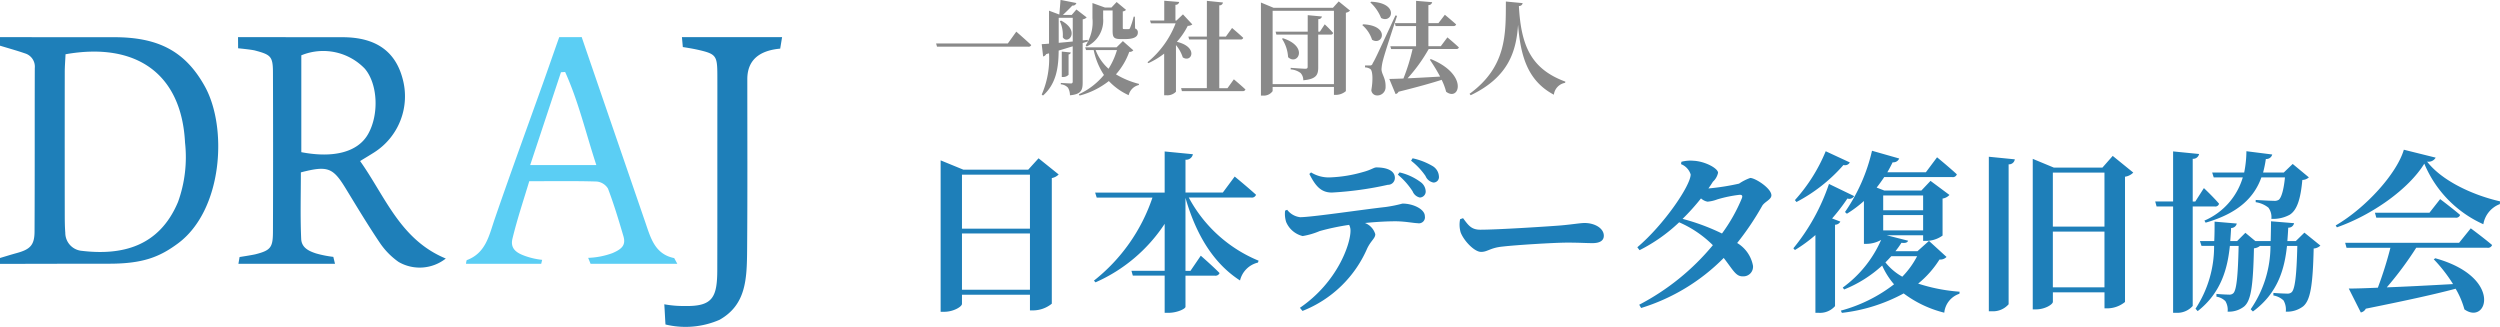
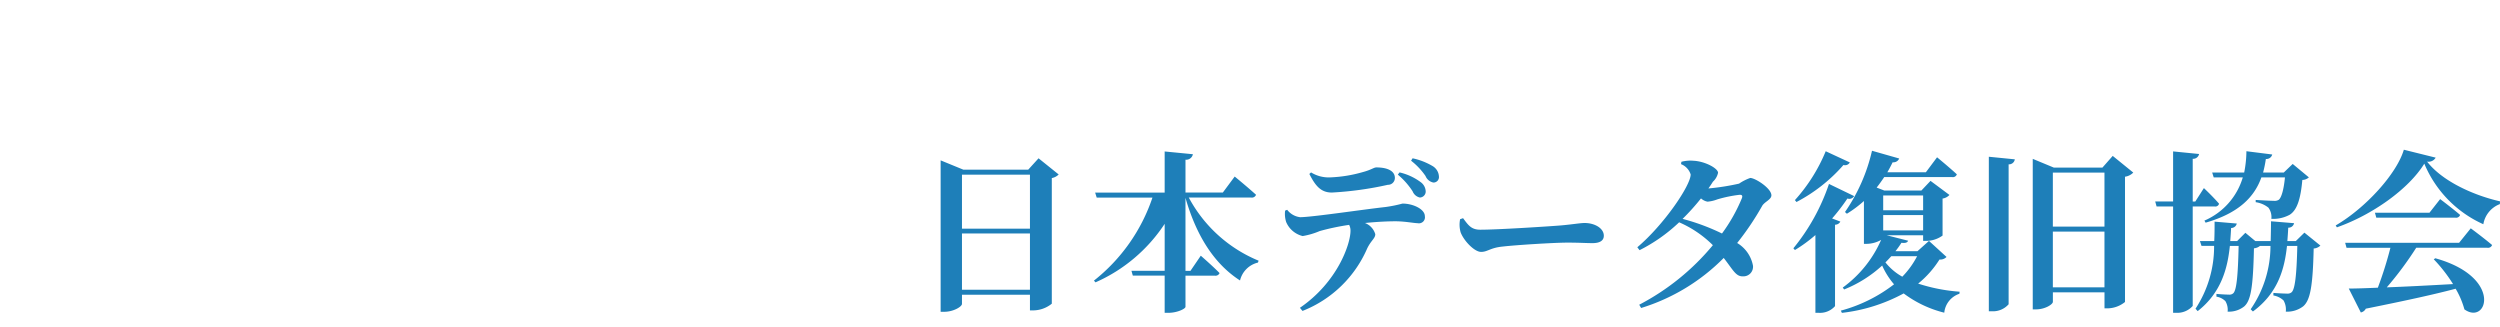
<svg xmlns="http://www.w3.org/2000/svg" id="logo.svg" width="319.656" height="41.781" viewBox="0 0 319.656 41.781">
  <defs>
    <style>
      .cls-1 {
        fill: #5bcef4;
      }

      .cls-1, .cls-2, .cls-3 {
        fill-rule: evenodd;
      }

      .cls-2 {
        fill: #1e7fb9;
      }

      .cls-3 {
        fill: #898989;
      }
    </style>
  </defs>
-   <path id="シェイプ_4" data-name="シェイプ 4" class="cls-1" d="M89.587,53.956a1.849,1.849,0,0,1,.088-0.473c2.458-.908,2.857-3.167,3.588-5.289,2-5.812,4.112-11.585,6.18-17.373,0.672-1.881,1.43-4.082,2.063-5.853l2.872-.006s0.238,0.7.69,2.02q3.726,10.852,7.457,21.7c0.673,1.952,1.207,4.038,3.681,4.536l0.4,0.734H105.514l-0.311-.763a10.023,10.023,0,0,0,3.091-.6c1.31-.554,1.736-1.089,1.415-2.181-0.6-2.044-1.216-4.09-1.972-6.078a1.9,1.9,0,0,0-1.44-.9c-2.732-.088-5.467-0.042-8.624-0.042-0.7,2.336-1.535,4.813-2.148,7.344-0.328,1.355.63,1.877,1.714,2.25a9.26,9.26,0,0,0,2.083.46l-0.123.508H89.587Zm8.205-12.635h8.454c-1.357-4.153-2.291-8.161-3.987-11.9l-0.532.036C100.46,33.274,99.194,37.093,97.792,41.321Z" transform="translate(-30 -20.219)" />
-   <path id="シェイプ_4-2" data-name="シェイプ 4" class="cls-2" d="M30,24.969s9.032,0.007,14.585.007,9.072,1.71,11.612,6.3c2.934,5.3,2.275,15.829-3.434,20.061-2.331,1.728-4.466,2.6-8.81,2.6S30.829,53.96,30,53.96V53.206c0.718-.212,1.433-0.437,2.156-0.635,1.706-.466,2.252-1.018,2.261-2.737,0.036-6.97.01-13.94,0.031-20.91A1.773,1.773,0,0,0,33.2,27.047c-1.054-.366-2.133-0.661-3.2-0.987V24.969Zm8.38,2.187c-0.037.818-.1,1.558-0.1,2.3q-0.013,8.951,0,17.9c0,0.879,0,1.761.069,2.635a2.311,2.311,0,0,0,2.1,2.3c5.156,0.615,9.912-.537,12.31-6.238a16.876,16.876,0,0,0,.9-7.6C53.213,29.581,47.345,25.571,38.38,27.156Zm91.378-.719c-1.957.18-4.2,0.949-4.205,3.9,0,7.279.033,14.559-.025,21.838-0.031,3.767-.139,7.017-3.523,8.933a10.879,10.879,0,0,1-6.915.6c-0.048-.683-0.094-1.764-0.151-2.583a13.592,13.592,0,0,0,2.617.22c3.533,0.069,4.148-1.068,4.157-4.575,0.016-6.276.007-12.551,0.009-18.826,0-2.071.008-4.142,0-6.213-0.012-2.427-.188-2.623-2.522-3.154-0.721-.164-1.892-0.341-1.892-0.341l-0.115-1.272H130ZM87,53.276a5.387,5.387,0,0,1-6.036.435,9.433,9.433,0,0,1-2.35-2.377c-1.543-2.281-2.963-4.646-4.4-7-1.643-2.691-2.3-2.965-5.745-2.075,0,2.784-.084,5.648.041,8.5,0.051,1.161,1.022,1.575,1.895,1.863a13.831,13.831,0,0,0,2.214.44l0.215,0.889H60.484l0.149-.868s1.654-.256,2.047-0.356c1.987-.505,2.214-0.912,2.221-2.934q0.033-10.169,0-20.339c-0.007-2.029-.288-2.24-2.289-2.776-0.464-.124-2.166-0.286-2.166-0.286l-0.011-1.429s8.955,0.015,13.356.015,6.772,1.923,7.673,5.249a8.5,8.5,0,0,1-3.628,9.483c-0.52.331-1.05,0.647-1.793,1.1C79.275,45.365,81.175,50.872,87,53.276Zm-18.472-13.6c4.207,0.809,7.245-.051,8.525-2.292,1.439-2.519,1.253-6.416-.4-8.376a7.373,7.373,0,0,0-8.126-1.716V39.676Z" transform="translate(-30 -20.219)" />
  <path id="日本データ復旧協会" class="cls-2" d="M153,57.269v-7.2h8.692v7.2H153Zm8.692-14.72v6.909H153V42.549h8.692Zm1.1-2.09-1.32,1.452h-8.3l-2.9-1.188V60.085h0.462c1.188,0,2.266-.66,2.266-1.012V57.907h8.692v2h0.44a3.831,3.831,0,0,0,2.354-.858V42.989a1.71,1.71,0,0,0,.88-0.462Zm27.17,5.017a0.564,0.564,0,0,0,.638-0.352c-1.012-.924-2.728-2.332-2.728-2.332l-1.518,2.046h-4.775v-4.2a0.864,0.864,0,0,0,.946-0.7l-3.608-.352v5.259h-8.89l0.2,0.638h7.129A22.743,22.743,0,0,1,169.873,56.1l0.2,0.22a20.437,20.437,0,0,0,8.845-7.481v6.007H174.67l0.176,0.616h4.071v4.753h0.506c1.078,0,2.156-.506,2.156-0.77V55.465h3.741a0.554,0.554,0,0,0,.616-0.33c-0.88-.9-2.4-2.222-2.4-2.222l-1.32,1.936h-0.638V45.519c1.386,4.819,3.653,8.427,6.975,10.562a3.093,3.093,0,0,1,2.288-2.288l0.089-.242A17.8,17.8,0,0,1,182,45.475h7.965Zm7.456-3.014c0.792,1.562,1.5,2.376,2.883,2.376a43.046,43.046,0,0,0,7.151-.99,0.873,0.873,0,0,0,.9-0.88c0-.88-0.924-1.342-2.377-1.342-0.308,0-.638.308-1.716,0.594a17.4,17.4,0,0,1-4.224.682,4.277,4.277,0,0,1-2.4-.638Zm-3.1,4.687a3.417,3.417,0,0,0,.132,1.452,3.075,3.075,0,0,0,2.112,1.8,9.533,9.533,0,0,0,2.178-.638,30.438,30.438,0,0,1,3.763-.792,1.555,1.555,0,0,1,.176.748c0,1.716-1.672,6.579-6.469,9.857l0.33,0.4a14.978,14.978,0,0,0,8.251-7.943c0.506-1.078,1.056-1.32,1.056-1.87a2.195,2.195,0,0,0-1.32-1.43c1.5-.154,2.905-0.22,3.873-0.22,1.254,0,2.376.242,2.86,0.242a0.769,0.769,0,0,0,.924-0.9c0-.88-1.474-1.606-2.86-1.606a16.7,16.7,0,0,1-2.178.44c-2.971.33-9.418,1.3-10.914,1.3a2.438,2.438,0,0,1-1.65-.946Zm14.412-4.6a9.471,9.471,0,0,1,1.892,2.134,1.288,1.288,0,0,0,.924.792,0.771,0.771,0,0,0,.748-0.748,1.528,1.528,0,0,0-.66-1.232,7.255,7.255,0,0,0-2.684-1.232Zm1.694-1.782a8.722,8.722,0,0,1,1.848,1.958,1.367,1.367,0,0,0,1.012.836,0.7,0.7,0,0,0,.7-0.792,1.64,1.64,0,0,0-.815-1.32,8.535,8.535,0,0,0-2.552-.99Zm6.268,7.481a3.577,3.577,0,0,0,.066,1.672c0.4,1.078,1.76,2.508,2.618,2.508,0.836,0,1.166-.528,2.75-0.682,1.695-.2,6.623-0.506,8.3-0.506,1.54,0,2.31.066,3.19,0.066,0.924,0,1.452-.308,1.452-0.946,0-.946-1.144-1.628-2.464-1.628-0.528,0-1.518.176-2.992,0.308-1.343.11-7.988,0.55-10.342,0.55-1.166,0-1.54-.594-2.2-1.474Zm36.038-2.706a21.235,21.235,0,0,1-2.553,4.533,27.411,27.411,0,0,0-5.038-1.87,28.73,28.73,0,0,0,2.354-2.618,1.727,1.727,0,0,0,.836.418,4.509,4.509,0,0,0,1.232-.286,16.411,16.411,0,0,1,2.883-.594C252.728,45.123,252.838,45.233,252.728,45.541Zm-7.789-4.335a2.082,2.082,0,0,1,1.232,1.32c0,1.408-3.433,6.447-6.821,9.307l0.286,0.374a21.081,21.081,0,0,0,5.06-3.565,13.994,13.994,0,0,1,4.313,2.926,30.539,30.539,0,0,1-9.417,7.613l0.242,0.418A25.314,25.314,0,0,0,250.4,53.2c1.276,1.65,1.563,2.4,2.509,2.354a1.228,1.228,0,0,0,1.232-1.364,4.292,4.292,0,0,0-2.024-2.9,35.523,35.523,0,0,0,3.19-4.731c0.286-.528,1.188-0.814,1.188-1.364,0-.9-2.068-2.222-2.706-2.222a6.264,6.264,0,0,0-1.43.726,30.061,30.061,0,0,1-3.917.616c0.2-.286.4-0.572,0.572-0.858a2.16,2.16,0,0,0,.66-1.144c0-.572-1.672-1.474-3.146-1.54a4.493,4.493,0,0,0-1.54.132Zm18.5-1.65a21.564,21.564,0,0,1-3.939,6.249l0.2,0.242a20.677,20.677,0,0,0,6.006-4.731,0.7,0.7,0,0,0,.815-0.33Zm0.418,4.181a26.259,26.259,0,0,1-4.555,8.229l0.2,0.22a18.515,18.515,0,0,0,2.619-1.914v9.945h0.462a2.548,2.548,0,0,0,2.046-.858V48.952a0.765,0.765,0,0,0,.682-0.4l-1.056-.4a24.889,24.889,0,0,0,1.958-2.552,0.709,0.709,0,0,0,.859-0.308Zm11.266,9.241a10.839,10.839,0,0,1-1.893,2.618,7.268,7.268,0,0,1-2.156-1.826c0.264-.264.506-0.528,0.748-0.792h3.3Zm0.77-7.767V47.1h-5.105V45.211h5.105Zm-5.105,4.467V47.72h5.105v1.958h-5.105Zm5.853,1.342-1.474,1.32h-2.817a10.9,10.9,0,0,0,.77-1.078c0.573,0.066.749-.044,0.859-0.264l-2.751-.7h4.665V51.02h0.418a3.6,3.6,0,0,0,2.068-.682V45.607a1.487,1.487,0,0,0,.88-0.462l-2.42-1.8-1.166,1.232h-4.753l-0.968-.374c0.33-.418.66-0.88,0.968-1.342h8.669a0.536,0.536,0,0,0,.616-0.352c-0.946-.88-2.53-2.178-2.53-2.178l-1.43,1.914h-4.929c0.242-.4.462-0.836,0.682-1.276a0.8,0.8,0,0,0,.836-0.484l-3.476-.99a22.62,22.62,0,0,1-3.455,7.833l0.242,0.22a14.714,14.714,0,0,0,2.179-1.628v5.479h0.33a3.861,3.861,0,0,0,1.87-.506,14.911,14.911,0,0,1-4.907,6.095l0.176,0.242a15.944,15.944,0,0,0,4.863-3.059,9.7,9.7,0,0,0,1.518,2.4,19.289,19.289,0,0,1-6.8,3.366l0.132,0.286a21.673,21.673,0,0,0,7.9-2.486A14.42,14.42,0,0,0,278.6,60.2a2.838,2.838,0,0,1,1.937-2.42l0.022-.264a22.213,22.213,0,0,1-5.3-1.034,12.54,12.54,0,0,0,2.728-3.081,1.085,1.085,0,0,0,.9-0.33Zm7.654,9h0.462a2.65,2.65,0,0,0,2.068-.9V41.229a0.742,0.742,0,0,0,.792-0.638l-3.322-.33V60.019Zm8.185-3.058V49.832h6.6v7.129h-6.6Zm6.6-14.676v6.909h-6.6V42.285h6.6Zm1.056-2.134-1.32,1.5h-6.2l-2.706-1.122V59.777h0.418c1.144,0,2.156-.638,2.156-0.968V57.6h6.6v2.046h0.4a3.637,3.637,0,0,0,2.222-.814V42.813a1.815,1.815,0,0,0,1.056-.528Zm12.913,2.75h3.718a8.693,8.693,0,0,1-4.907,5.523l0.154,0.264c4.291-1.232,6.249-3.322,7.129-5.787h3.015c-0.154,1.606-.462,2.6-0.792,2.86a1.021,1.021,0,0,1-.66.132c-0.4,0-1.607-.066-2.289-0.11v0.286a3.413,3.413,0,0,1,1.629.7,2.05,2.05,0,0,1,.374,1.43,4.442,4.442,0,0,0,2.354-.528c0.924-.594,1.386-1.98,1.606-4.445a1.294,1.294,0,0,0,.836-0.33l-2.068-1.716-1.144,1.1h-2.641a15.2,15.2,0,0,0,.353-1.738,0.758,0.758,0,0,0,.814-0.572l-3.3-.418a14.363,14.363,0,0,1-.286,2.728h-4.092Zm0.132,3.718a0.486,0.486,0,0,0,.55-0.352c-0.682-.814-1.937-2-1.937-2l-1.1,1.716h-0.33V40.525a0.772,0.772,0,0,0,.814-0.616l-3.322-.33v6.4h-2.289l0.177,0.638h2.112v13.6h0.484a2.62,2.62,0,0,0,2.024-.88V46.619h2.817Zm11.463,3.345-1.1,1.078h-1.078c0.044-.594.088-1.166,0.11-1.716a0.717,0.717,0,0,0,.748-0.572l-2.948-.242c0,0.814-.022,1.672-0.044,2.53h-1.959L317.1,49.986l-1.056,1.056h-0.88c0.044-.572.088-1.144,0.11-1.672A0.729,0.729,0,0,0,316,48.8l-2.838-.242c0,0.792,0,1.628-.044,2.486H311.29l0.2,0.616H313.1a14.468,14.468,0,0,1-2.377,8.031L311,60c3.037-2.376,3.829-5.523,4.115-8.339h1.122c-0.088,4-.286,5.677-0.682,6.051a0.716,0.716,0,0,1-.572.176c-0.352,0-1.1-.044-1.584-0.088v0.352a2.065,2.065,0,0,1,1.144.572,2.143,2.143,0,0,1,.286,1.342,3.154,3.154,0,0,0,2.112-.66c0.858-.748,1.144-2.442,1.254-7.437a1.4,1.4,0,0,0,.77-0.308h1.343a14.282,14.282,0,0,1-2.531,8.1l0.286,0.286c3.235-2.376,4.049-5.5,4.357-8.383h1.32c-0.088,3.828-.308,5.545-0.726,5.919a0.771,0.771,0,0,1-.594.176c-0.374,0-1.21-.044-1.738-0.088V58a2.464,2.464,0,0,1,1.3.638,2.359,2.359,0,0,1,.286,1.43,3.393,3.393,0,0,0,2.222-.682c0.9-.77,1.232-2.53,1.342-7.393a1.362,1.362,0,0,0,.859-0.374Zm19.778,1.3H329.858l0.176,0.638h5.61a48.869,48.869,0,0,1-1.606,5.1c-1.54.066-2.816,0.11-3.718,0.11l1.54,3.058a0.928,0.928,0,0,0,.638-0.484c5.237-1.056,8.845-1.848,11.486-2.552a10.81,10.81,0,0,1,1.122,2.64c2.926,2.09,4.973-4.114-3.719-6.535l-0.2.132a19.233,19.233,0,0,1,2.465,3.169c-3.125.176-6.051,0.33-8.472,0.418a43.64,43.64,0,0,0,3.763-5.061h9.087a0.551,0.551,0,0,0,.616-0.352c-1.034-.88-2.728-2.134-2.728-2.134Zm-3.785-3.85h-6.975l0.176,0.638h10.122a0.538,0.538,0,0,0,.594-0.352c-0.968-.836-2.553-2.024-2.553-2.024Zm-3.278-8.053c-0.9,3.058-4.863,7.437-8.714,9.681l0.155,0.242c4.51-1.584,9.175-4.885,11.177-8.141a14.664,14.664,0,0,0,7.547,7.745,3.341,3.341,0,0,1,2.113-2.574l0.022-.352c-3.3-.748-7.35-2.53-9.33-5.083a1.045,1.045,0,0,0,1.1-.506Z" transform="translate(-30 -20.219)" />
-   <path id="一般社団法人" class="cls-3" d="M149.691,25.773l0.117,0.416h11.649a0.359,0.359,0,0,0,.4-0.208c-0.715-.676-1.911-1.716-1.911-1.716l-1.079,1.508h-9.179Zm19.254,0.39a3.655,3.655,0,0,0,2.106-3.614V21.561h1.209v2.548c0,0.832.1,1.105,1.04,1.105h0.585c1.131,0,1.6-.312,1.6-0.806a0.5,0.5,0,0,0-.351-0.546l-0.026-1.508h-0.156a9.061,9.061,0,0,1-.468,1.456,0.184,0.184,0,0,1-.182.13h-0.559c-0.156,0-.182-0.026-0.182-0.169V21.678a0.654,0.654,0,0,0,.416-0.2l-1.2-1-0.663.7h-0.845l-1.586-.572v1.937a5.386,5.386,0,0,1-.858,3.471Zm-3.433-3.237a4.171,4.171,0,0,1,.378,2.054c0.637,1.053,2.314-.806-0.222-2.132Zm-0.143-.429h1.795v3.029c-0.637.065-1.248,0.117-1.795,0.169V22.5Zm3.069,3.224,0.663-.208-0.026-.195-0.637.065V22.692a0.843,0.843,0,0,0,.507-0.247l-1.313-1.014-0.6.7H165.9c0.39-.364.9-0.858,1.209-1.2a0.473,0.473,0,0,0,.52-0.325l-2.029-.4c-0.039.546-.1,1.326-0.156,1.872l-1.313-.494V25.8c-0.39.039-.7,0.052-0.936,0.065l0.182,1.573a0.562,0.562,0,0,0,.39-0.3l0.364-.1a11.461,11.461,0,0,1-.936,5.278l0.169,0.117c1.781-1.573,1.976-3.783,2-5.746q0.977-.293,1.795-0.546v4.5a0.215,0.215,0,0,1-.26.247c-0.221,0-1.262-.065-1.262-0.065V31a1.358,1.358,0,0,1,.924.442,1.991,1.991,0,0,1,.247.962c1.443-.13,1.625-0.676,1.625-1.625V25.721Zm-1.807,1.456a0.3,0.3,0,0,0,.286-0.247l-1.157-.117v3.25h0.182a0.92,0.92,0,0,0,.689-0.286v-2.6Zm6.188-.559a9.444,9.444,0,0,1-1.079,2.392,6.074,6.074,0,0,1-1.651-2.392h2.73Zm0.754-1.144-0.806.793H168.75l0.117,0.351h0.975a9.078,9.078,0,0,0,1.313,3.185,9.1,9.1,0,0,1-3.211,2.47l0.091,0.169a10.311,10.311,0,0,0,3.744-1.859,8.08,8.08,0,0,0,2.535,1.807,1.74,1.74,0,0,1,1.3-1.3l0.026-.143a10.857,10.857,0,0,1-2.951-1.222,8.813,8.813,0,0,0,1.7-2.873,0.611,0.611,0,0,0,.52-0.2Zm7.683-3.419-0.832.793h-0.13V20.833a0.446,0.446,0,0,0,.481-0.364l-1.912-.156v2.535h-1.82L177.16,23.2h3.16a11.986,11.986,0,0,1-3.6,4.979l0.117,0.117a10.285,10.285,0,0,0,2.015-1.222V32.4h0.286a1.521,1.521,0,0,0,1.223-.455V25.981a4.727,4.727,0,0,1,.871,1.573c1.131,0.754,2.054-1.313-.754-1.989a9.474,9.474,0,0,0,1.391-2.041,0.934,0.934,0,0,0,.585-0.182Zm5.694,9.438H185.9V25.266h2.7a0.317,0.317,0,0,0,.364-0.208c-0.533-.507-1.43-1.261-1.43-1.261L186.742,24.9H185.9v-4a0.422,0.422,0,0,0,.468-0.364l-2.054-.208V24.9h-2.366l0.1,0.364h2.262v6.227h-3.289l0.1,0.377h7.761a0.335,0.335,0,0,0,.364-0.208c-0.546-.52-1.482-1.3-1.482-1.3Zm6.968-6.318a4.739,4.739,0,0,1,.78,2.353c1.209,1.131,2.678-1.339-.65-2.418Zm4.849-.91h-0.208v-1.6a0.445,0.445,0,0,0,.468-0.338l-1.82-.169v2.106H193.1l0.1,0.377h4V28.75c0,0.182-.065.26-0.3,0.26-0.312,0-1.872-.117-1.872-0.117v0.2a2.373,2.373,0,0,1,1.261.455,1.316,1.316,0,0,1,.351.936c1.677-.156,1.911-0.7,1.911-1.651V24.642h1.573a0.3,0.3,0,0,0,.338-0.208,15.184,15.184,0,0,0-1.079-1.105Zm-6.046,6.708V21.6h7.84v9.373h-7.84ZM201.172,20.4l-0.741.819h-7.58l-1.625-.676v11.9h0.26a1.381,1.381,0,0,0,1.235-.572V31.337h7.84v1.014H200.8a1.983,1.983,0,0,0,1.287-.481V21.847a1.006,1.006,0,0,0,.533-0.273Zm4.042,0.13a5.367,5.367,0,0,1,1.378,1.989c1.431,0.78,2.354-1.924-1.274-2.08Zm-1.027,2.9a4.113,4.113,0,0,1,1.248,1.872c1.366,0.832,2.367-1.82-1.144-1.976Zm4.239-1.235c-2.6,5.6-2.6,5.6-2.913,6.123a0.332,0.332,0,0,1-.377.273h-0.6v0.247a1.192,1.192,0,0,1,.676.208c0.3,0.208.364,1.365,0.13,2.7a0.727,0.727,0,0,0,.715.676,1.052,1.052,0,0,0,1.106-1.079c0.039-1.144-.494-1.586-0.521-2.262a5.839,5.839,0,0,1,.222-1.274c0.182-.741,1.209-3.874,1.768-5.564Zm7.761,4.29a0.325,0.325,0,0,0,.351-0.2c-0.546-.52-1.469-1.287-1.469-1.287l-0.845,1.131h-1.586V23.55h3.185a0.335,0.335,0,0,0,.364-0.208c-0.546-.494-1.443-1.235-1.443-1.235l-0.819,1.066h-1.287v-2.3a0.464,0.464,0,0,0,.481-0.377l-2.054-.169v2.847h-2.717l0.1,0.377h2.613v2.587h-3.289l0.1,0.351h2.743a24.95,24.95,0,0,1-1.17,3.77c-0.754.026-1.378,0.052-1.807,0.052l0.806,1.937a0.559,0.559,0,0,0,.377-0.3c2.457-.611,4.212-1.105,5.512-1.521a7.532,7.532,0,0,1,.572,1.521c1.69,1.3,2.912-2.184-1.95-4.173l-0.13.078a23.689,23.689,0,0,1,1.313,2.158c-1.521.091-2.977,0.169-4.16,0.221a20.742,20.742,0,0,0,2.7-3.744h3.5Zm6.357-6.071c-0.013,4.134.117,8.333-4.642,11.8l0.143,0.182c4.889-2.34,5.825-5.668,6.059-9.009,0.325,4.147,1.3,7.2,4.576,8.944a1.754,1.754,0,0,1,1.443-1.521l0.026-.156c-4.446-1.638-5.668-4.667-5.941-9.672a0.436,0.436,0,0,0,.481-0.364Z" transform="translate(-30 -20.219)" />
</svg>